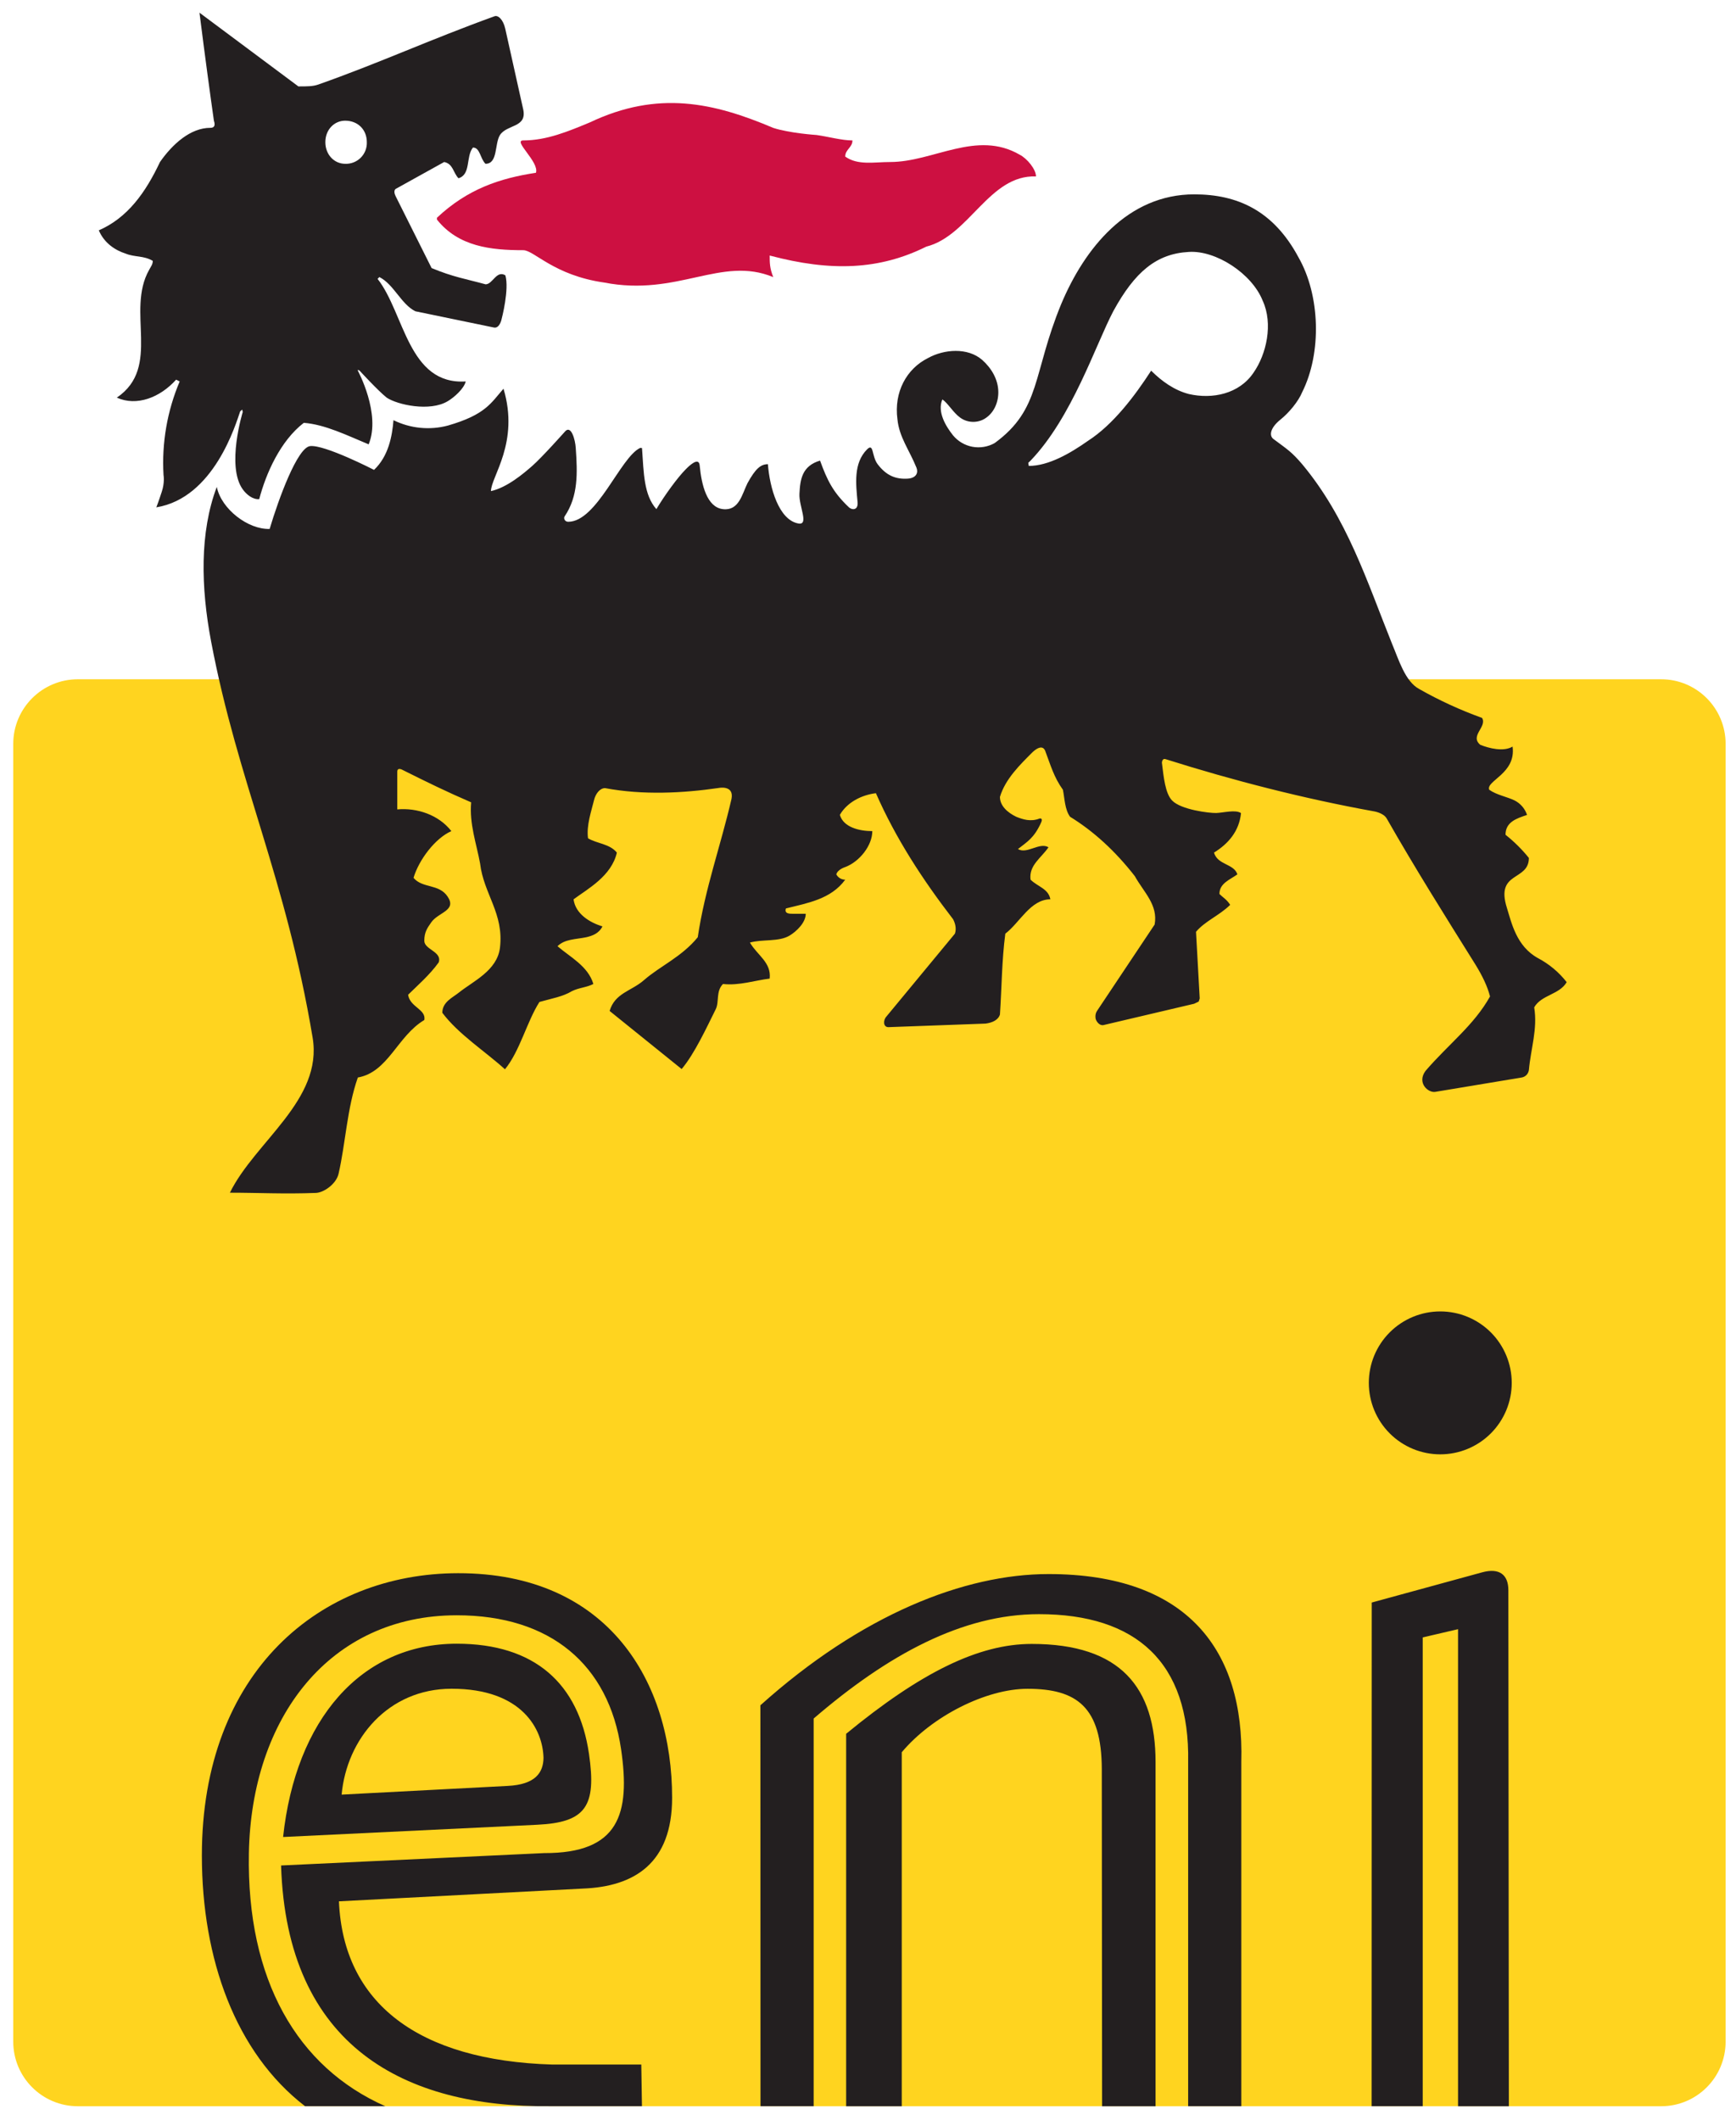
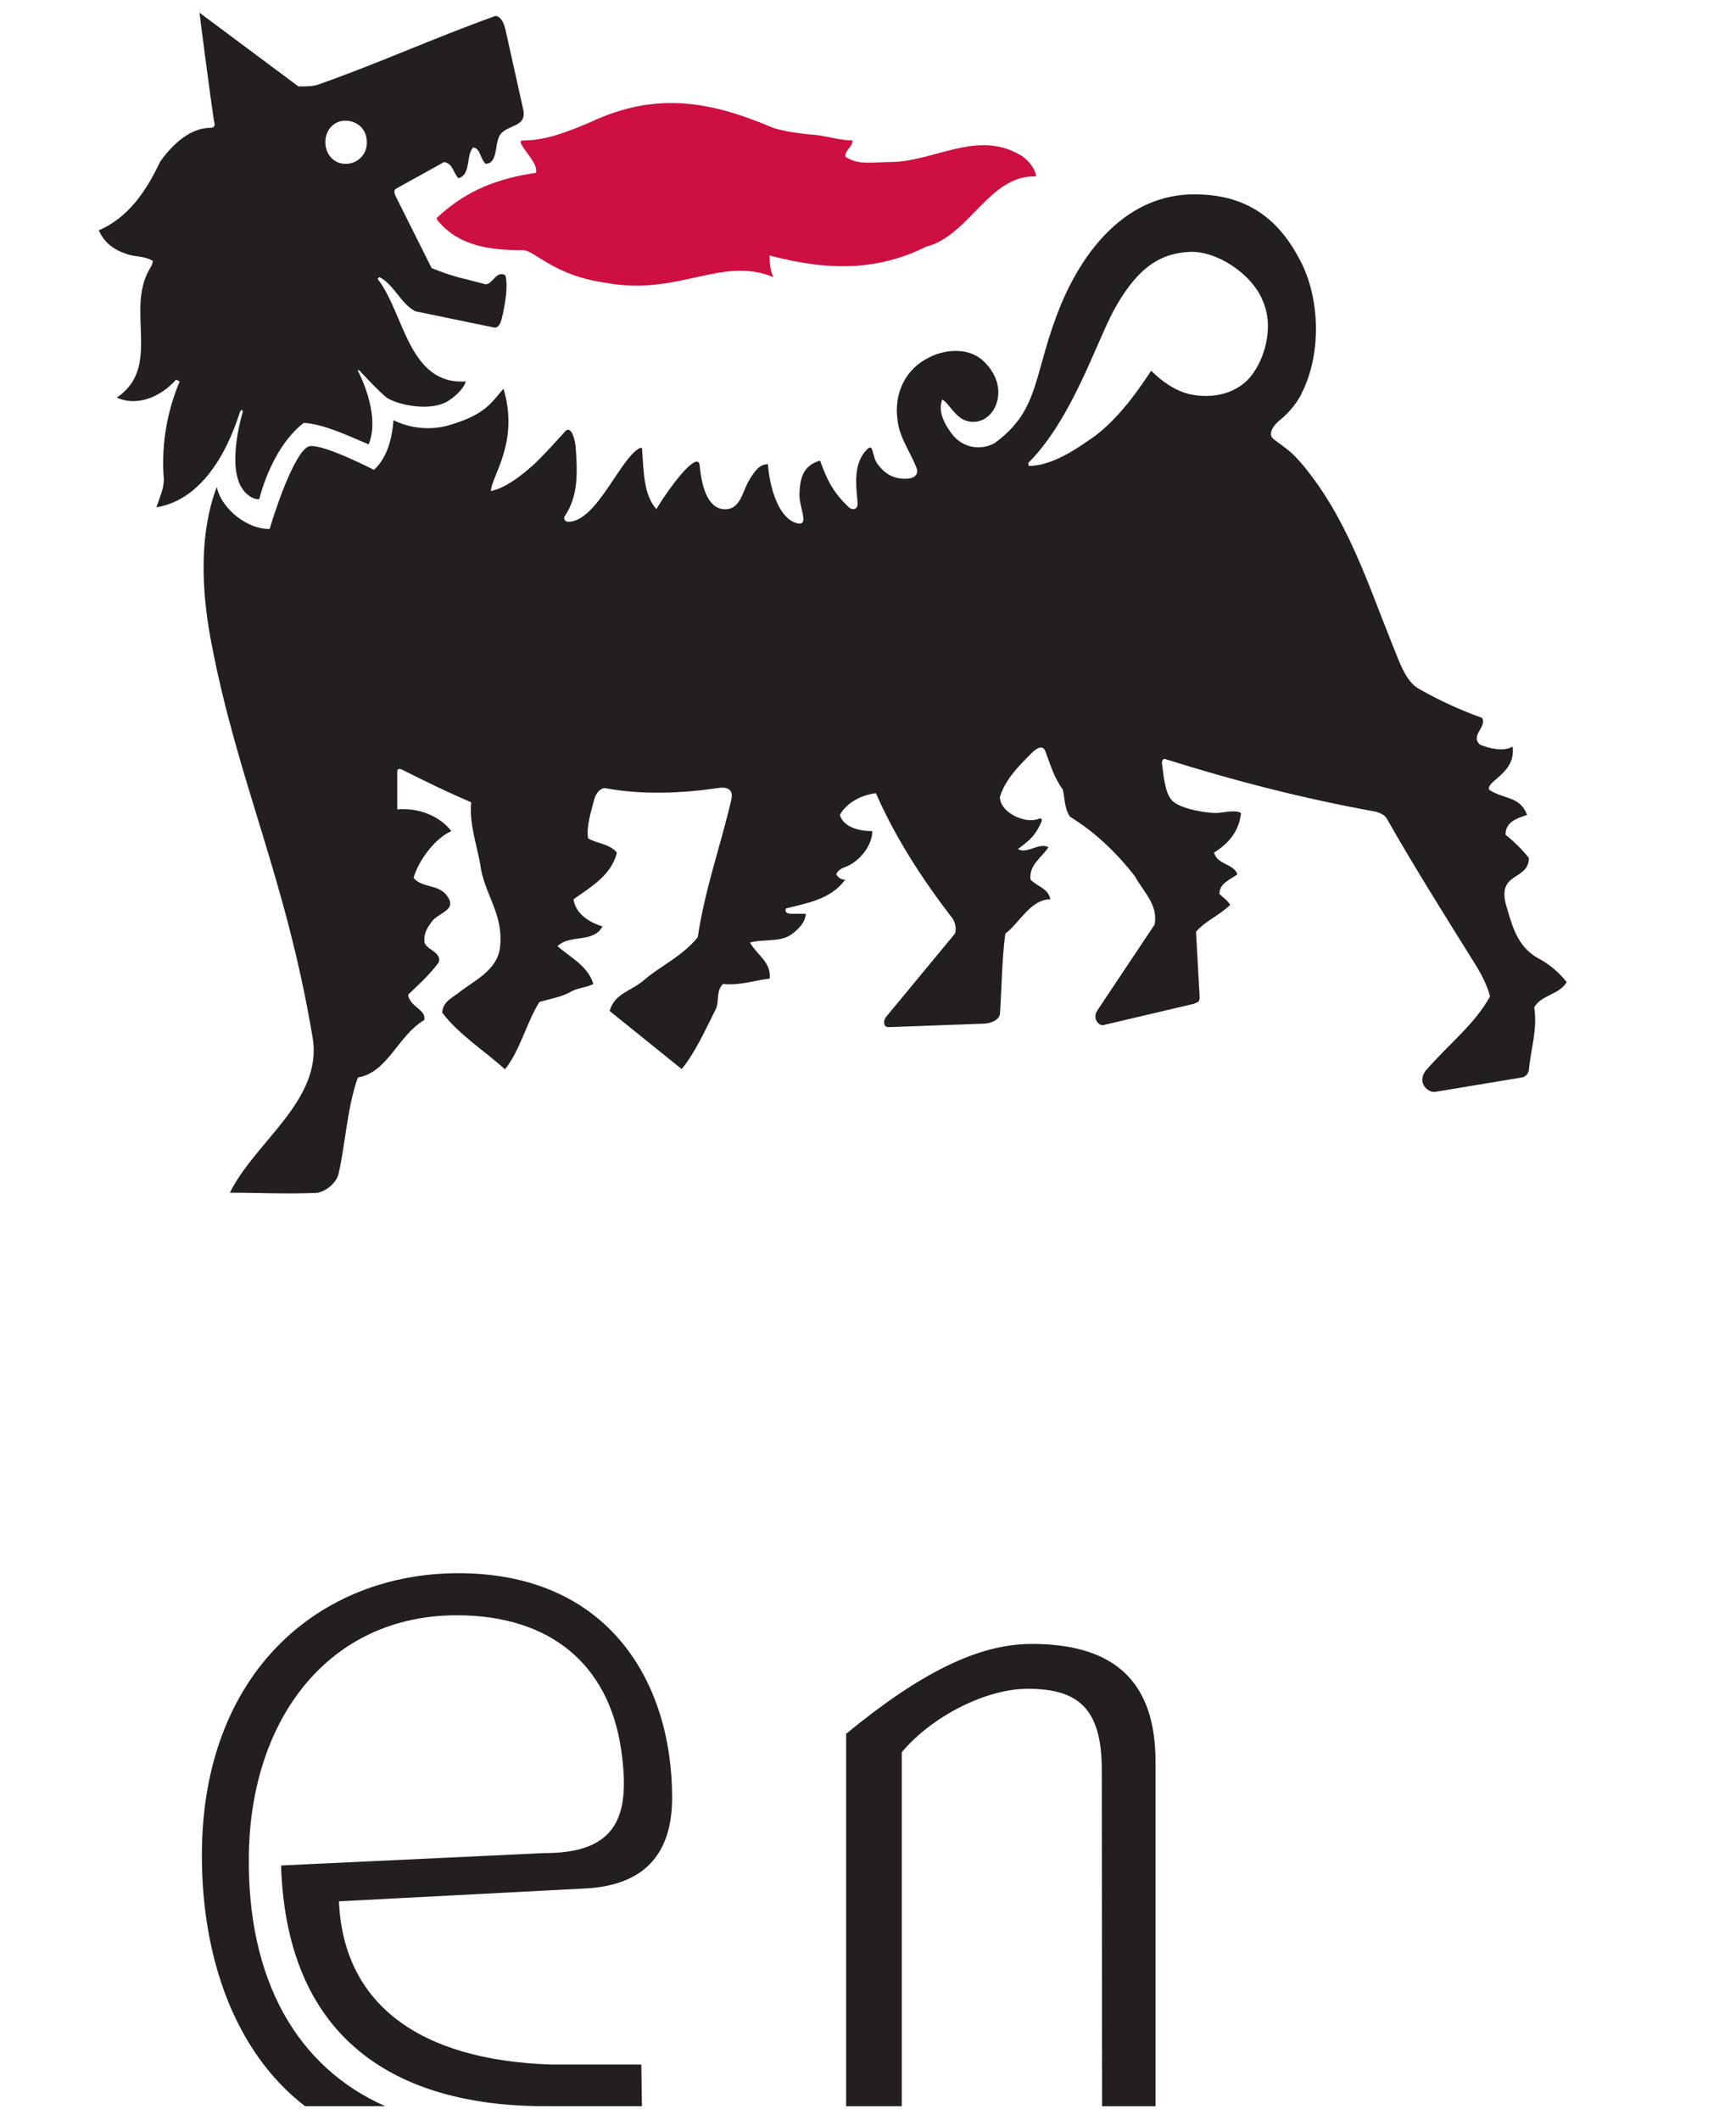
<svg xmlns="http://www.w3.org/2000/svg" width="131" height="160" viewBox="0 0 131 160" fill="none">
-   <rect width="131" height="160" fill="white" />
  <g clip-path="url(#clip0_1_2)">
-     <path fill-rule="evenodd" clip-rule="evenodd" d="M125.347 158.939C128.04 158.939 130.216 156.759 130.216 154.065V56.131C130.216 53.442 128.04 51.258 125.35 51.258H5.877C3.184 51.258 1 53.442 1 56.131V154.065C1 156.759 3.184 158.939 5.877 158.939H125.347Z" fill="#FFD41F" />
    <path d="M78.176 13.314C78.176 12.766 77.498 11.957 76.954 11.678C73.698 9.781 70.433 12.226 67.177 12.226C65.951 12.226 64.729 12.494 63.782 11.816C63.782 11.271 64.326 11.134 64.326 10.597C63.518 10.597 62.556 10.321 61.618 10.187C61.61 10.187 59.576 10.053 58.35 9.651C53.867 7.751 49.668 6.789 44.511 9.237C42.875 9.915 41.255 10.597 39.485 10.597C38.672 10.597 40.711 12.226 40.443 13.038C37.722 13.451 35.282 14.26 32.972 16.432V16.57C34.596 18.612 37.044 18.88 39.485 18.88C40.301 18.88 41.795 20.781 45.592 21.321C51.158 22.405 54.419 19.283 58.35 20.911C58.081 20.237 58.081 19.827 58.081 19.283C62.702 20.512 66.361 20.371 69.897 18.612C73.154 17.788 74.648 13.176 78.176 13.314Z" fill="#CD1041" />
    <path d="M66.227 35.029C65.763 34.404 65.947 33.397 65.43 33.91C64.388 34.952 64.587 36.531 64.713 37.891C64.771 38.55 64.257 38.485 64.051 38.274C62.871 37.155 62.422 36.251 61.882 34.757C60.526 35.159 60.38 36.167 60.327 37.263C60.277 38.197 61.07 39.642 60.25 39.504C58.76 39.239 58.081 36.791 57.947 35.029C57.411 35.029 57.013 35.355 56.404 36.466C55.997 37.282 55.771 38.561 54.557 38.42C53.335 38.285 52.936 36.562 52.802 35.155C52.756 34.424 52.009 35.144 51.741 35.42C51.147 36.014 50.174 37.343 49.53 38.42C48.58 37.339 48.58 35.715 48.446 33.811L48.312 33.799C46.818 34.485 45.055 39.374 42.879 39.374C42.607 39.374 42.515 39.102 42.607 38.968C43.642 37.435 43.58 35.7 43.446 33.799C43.408 33.178 43.105 32.094 42.669 32.527C42.669 32.527 40.887 34.531 40.163 35.159C39.512 35.73 38.263 36.791 37.048 37.059C37.048 35.979 39.217 33.397 37.994 29.332C37.048 30.412 36.638 31.294 33.799 32.113C32.426 32.479 30.967 32.334 29.692 31.707C29.596 32.918 29.313 34.431 28.225 35.458C28.225 35.458 24.474 33.527 23.39 33.665C22.436 33.799 21.034 37.611 20.348 39.914C18.727 39.971 16.697 38.416 16.359 36.742C15.061 40.174 15.156 44.327 15.93 48.408C17.953 59.066 21.551 66.116 23.593 78.31C24.37 83.015 19.252 86.134 17.348 90.003C19.52 90.003 21.409 90.111 23.849 90.019C24.455 89.988 25.374 89.333 25.547 88.578C26.072 86.318 26.186 83.617 27.003 81.31C29.301 80.904 29.979 78.184 32.022 76.969C32.163 76.15 30.937 76.012 30.796 75.065C31.477 74.391 32.431 73.567 33.106 72.621C33.378 71.805 32.018 71.663 32.018 70.993C32.018 70.322 32.259 70.016 32.539 69.606C33.075 68.832 34.481 68.725 33.784 67.667C33.133 66.671 31.884 67.058 31.205 66.242C31.611 64.882 32.837 63.254 34.06 62.717C33.106 61.491 31.477 60.943 29.979 61.078V58.239C29.979 57.859 30.389 58.105 30.389 58.105C32.286 59.051 33.65 59.721 35.554 60.545C35.408 62.173 35.956 63.667 36.228 65.158C36.496 67.46 38.044 68.932 37.726 71.529C37.508 73.253 35.7 74.039 34.619 74.908C34.163 75.276 33.378 75.609 33.378 76.425C34.596 78.05 36.611 79.333 38.105 80.69C39.232 79.314 39.757 77.096 40.707 75.609C41.657 75.341 42.473 75.207 43.151 74.797C43.695 74.525 44.239 74.525 44.776 74.253C44.373 72.897 43.013 72.219 42.071 71.403C42.607 70.859 43.446 70.889 44.239 70.725C44.68 70.621 45.189 70.456 45.462 69.905C44.508 69.625 43.419 68.955 43.282 67.863C44.373 67.058 46.14 66.112 46.55 64.338C46.002 63.667 45.055 63.667 44.373 63.258C44.239 62.303 44.622 61.212 44.829 60.369C44.933 59.924 45.255 59.472 45.657 59.472C48.511 60.009 51.519 59.855 54.231 59.461C54.231 59.461 55.407 59.216 55.2 60.285C54.388 63.809 53.197 67.058 52.653 70.725C51.434 72.219 49.806 72.897 48.58 73.974C47.634 74.797 46.408 74.927 46.002 76.287L51.438 80.671C52.415 79.517 53.335 77.51 54.013 76.15C54.281 75.609 54.013 74.797 54.557 74.253C55.771 74.391 56.997 73.974 58.081 73.847C58.219 72.621 57.135 72.077 56.591 71.127C57.545 70.859 58.76 71.089 59.58 70.602C60.097 70.292 60.802 69.625 60.802 68.955H59.844C59.58 68.955 59.166 68.955 59.307 68.552C60.928 68.142 62.702 67.863 63.782 66.38C63.644 66.382 63.507 66.346 63.388 66.275C63.269 66.204 63.172 66.101 63.108 65.978C63.219 65.598 63.782 65.43 63.782 65.43C64.867 65.02 65.825 63.798 65.825 62.717C64.867 62.717 63.648 62.438 63.376 61.491C63.924 60.545 65.008 59.989 66.097 59.855C67.587 63.258 69.621 66.38 71.92 69.365C72.058 69.625 72.2 70.043 72.058 70.456L66.901 76.694C66.633 76.969 66.633 77.51 67.039 77.51L74.372 77.242C74.893 77.173 75.326 76.969 75.456 76.56C75.594 74.525 75.594 72.487 75.862 70.456C76.954 69.625 77.766 67.863 79.261 67.863C79.119 67.058 78.314 66.92 77.766 66.38C77.629 65.288 78.579 64.74 79.119 63.936C78.445 63.529 77.494 64.48 76.816 64.07C77.494 63.529 78.035 63.258 78.579 62.035C78.717 61.702 78.445 61.767 78.445 61.767C77.766 62.035 77.173 61.828 76.682 61.633C76.035 61.319 75.456 60.813 75.456 60.135C75.862 58.779 76.969 57.71 77.916 56.76C78.299 56.403 78.686 56.242 78.866 56.645C79.28 57.74 79.525 58.645 80.207 59.595C80.345 60.269 80.345 61.078 80.747 61.633C82.51 62.717 84.142 64.2 85.632 66.112C86.31 67.334 87.402 68.28 87.13 69.767L82.781 76.287C82.601 76.56 82.678 76.874 82.678 76.874C82.724 77.077 82.973 77.422 83.272 77.353L90.115 75.743L90.456 75.579L90.532 75.345L90.252 70.315C90.934 69.502 92.019 69.085 92.831 68.28C92.563 67.863 92.294 67.736 92.019 67.46C92.019 66.644 92.831 66.38 93.375 65.978C93.099 65.158 91.885 65.288 91.609 64.338C92.697 63.667 93.513 62.717 93.647 61.357C93.245 61.078 92.321 61.33 91.781 61.35C91.264 61.365 89.118 61.108 88.444 60.403C87.927 59.863 87.812 58.645 87.678 57.557C87.678 57.557 87.689 57.204 87.95 57.285C93.099 58.913 98.405 60.269 103.692 61.227C103.692 61.227 104.401 61.338 104.643 61.767C106.815 65.572 108.987 69.027 111.32 72.759C111.864 73.636 112.247 74.441 112.439 75.192C111.221 77.372 109.336 78.763 107.573 80.808C106.899 81.72 107.773 82.479 108.301 82.394L114.822 81.31C114.822 81.31 115.274 81.264 115.37 80.755C115.512 79.142 116.04 77.648 115.772 76.016C116.316 75.065 117.669 75.065 118.224 74.115C117.641 73.367 116.906 72.751 116.067 72.307C114.427 71.414 114.06 69.625 113.711 68.506C112.83 65.717 115.37 66.518 115.37 64.74C114.85 64.094 114.259 63.508 113.608 62.993C113.608 62.035 114.42 61.767 115.232 61.495C115.154 61.259 115.03 61.041 114.868 60.853C114.706 60.665 114.508 60.511 114.286 60.399C113.738 60.131 112.929 59.989 112.378 59.595C112.11 58.917 114.42 58.377 114.14 56.338C113.466 56.744 112.378 56.476 111.703 56.204C110.884 55.522 112.24 54.844 111.838 54.174C110.194 53.583 108.605 52.853 107.087 51.99C106.029 51.423 105.539 49.749 105.052 48.599C103.144 43.849 101.654 39.098 98.263 35.029C97.451 34.083 97.179 33.937 96.091 33.125C95.743 32.857 95.877 32.27 96.608 31.677C97.287 31.137 97.984 30.274 98.263 29.596C99.758 26.608 99.616 22.267 97.984 19.417C96.091 15.884 93.375 14.666 90.115 14.666C85.099 14.666 81.839 18.739 80.077 22.949C77.9 28.236 78.579 30.861 75.058 33.435C74.55 33.721 73.957 33.82 73.384 33.715C72.811 33.609 72.293 33.305 71.92 32.857C71.384 32.182 70.705 31.09 71.112 30.14C71.522 30.412 71.935 31.14 72.441 31.504C72.989 31.914 73.705 31.926 74.242 31.634C74.97 31.228 75.334 30.42 75.334 29.604C75.334 28.612 74.786 27.75 74.108 27.152C73.016 26.209 71.246 26.344 70.023 27.022C68.399 27.834 67.449 29.596 67.721 31.634C67.855 32.995 68.61 33.937 69.158 35.293C69.307 35.669 69.146 36.06 68.533 36.117C67.587 36.186 66.874 35.88 66.227 35.029ZM29.849 14.26L33.516 12.226C34.194 12.36 34.194 13.034 34.596 13.451C35.554 13.172 35.14 11.812 35.688 11.134C36.228 11.134 36.228 11.954 36.634 12.36C37.584 12.36 37.309 10.869 37.726 10.191C38.263 9.375 39.757 9.647 39.489 8.287L38.129 2.176C37.968 1.456 37.573 1.119 37.309 1.23C32.431 2.992 28.623 4.758 24.007 6.383C23.604 6.521 23.198 6.521 22.516 6.521L15.053 0.958C15.463 4.214 15.869 7.203 16.141 9.107C16.275 9.509 16.141 9.647 15.869 9.647C14.375 9.647 13.019 10.869 12.072 12.226C10.984 14.532 9.628 16.436 7.456 17.382C7.862 18.336 8.67 18.877 9.49 19.141C10.168 19.417 10.85 19.279 11.528 19.685C11.528 19.961 11.39 20.102 11.252 20.367C9.49 23.489 12.206 27.7 8.816 30.006C10.31 30.68 12.072 30.006 13.291 28.65L13.559 28.784C12.615 31.013 12.198 33.429 12.34 35.845C12.34 35.845 12.444 36.408 12.206 37.113C12.206 37.113 11.95 37.899 11.796 38.285C16.156 37.573 17.792 31.995 18.126 31.037L18.279 30.91L18.317 31.09C18.317 31.09 17.057 35.175 18.317 36.925C18.597 37.32 19.083 37.711 19.562 37.665C20.072 35.715 21.164 33.259 22.926 31.907C24.554 32.037 26.19 32.857 27.819 33.531C28.769 31.228 27.003 27.972 27.003 27.972L27.018 27.903L27.137 27.972C27.137 27.972 28.493 29.454 29.179 30.006C29.983 30.546 32.435 31.09 33.788 30.274C34.267 29.991 35.014 29.332 35.144 28.784C30.799 29.06 30.523 23.627 28.493 21.045L28.627 20.907C29.719 21.455 30.263 22.949 31.343 23.489L37.274 24.715C37.676 24.796 37.83 24.167 37.83 24.167C37.883 23.976 38.435 21.823 38.136 20.777C37.458 20.367 37.186 21.455 36.642 21.455C35.148 21.045 34.198 20.907 32.569 20.229L29.853 14.8C29.65 14.39 29.853 14.26 29.853 14.26M77.594 34.925L77.77 34.757C80.893 31.5 82.655 26.072 84.007 23.489C85.636 20.509 87.268 19.141 89.712 19.011C91.75 18.877 94.463 20.639 95.279 22.681C96.095 24.443 95.555 26.742 94.601 28.11C93.517 29.734 91.482 30.14 89.712 29.734C88.628 29.454 87.682 28.784 86.866 27.972C85.636 29.872 84.007 32.037 82.111 33.259C80.751 34.217 79.123 35.159 77.632 35.159L77.594 34.925ZM27.681 10.727C27.689 10.944 27.653 11.161 27.574 11.363C27.495 11.565 27.374 11.749 27.221 11.902C27.067 12.056 26.883 12.175 26.681 12.254C26.478 12.333 26.262 12.369 26.045 12.36C25.229 12.36 24.551 11.678 24.551 10.727C24.551 9.781 25.229 9.107 26.045 9.107C27.003 9.107 27.681 9.781 27.681 10.727ZM18.781 139.859C18.961 129.614 24.876 121.891 34.47 121.891C41.542 121.891 45.933 125.619 46.867 131.998C47.58 136.878 46.718 139.855 41.067 139.836L21.21 140.771C21.639 154.46 30.57 159.042 41.508 158.935H48.442L48.392 155.793H41.672C31.581 155.487 25.903 151.177 25.577 143.476L43.994 142.514C47.887 142.361 50.714 140.591 50.718 135.675C50.729 126.944 45.929 118.703 34.565 118.715C24.179 118.726 15.233 126.136 15.233 140.016C15.233 147.817 17.769 154.893 23.018 158.935H29.071C22.428 155.996 18.608 149.407 18.781 139.859ZM63.851 130.833V158.939H68.047V132.227C70.326 129.507 74.41 127.438 77.54 127.438C81.276 127.438 83.126 128.829 83.142 133.492L83.165 158.939H87.199V132.967C87.199 127.354 84.578 124.052 77.855 124.052C73.843 124.052 69.483 126.205 63.851 130.833Z" fill="#231F20" />
-     <path d="M61.399 129.683C66.993 124.868 72.617 121.806 78.402 121.806C85.731 121.806 89.8 125.442 89.659 132.971V158.935H93.67V132.944C93.9 124.573 89.636 118.78 79.123 118.78C72.786 118.78 65.02 121.826 57.38 128.683L57.388 158.935H61.399V129.683ZM107.359 123.561L110.025 122.94V158.939H113.86L113.822 119.994C113.822 118.853 113.163 118.289 111.849 118.649L103.512 120.929L103.505 158.935H107.359V123.561ZM108.684 109.746C110.115 109.746 111.486 109.178 112.498 108.166C113.509 107.155 114.077 105.783 114.077 104.353C114.077 102.923 113.509 101.551 112.498 100.54C111.486 99.529 110.115 98.961 108.684 98.961C107.254 98.961 105.883 99.529 104.871 100.54C103.86 101.551 103.292 102.923 103.292 104.353C103.292 105.783 103.86 107.155 104.871 108.166C105.883 109.178 107.254 109.746 108.684 109.746ZM44.446 132.35C43.672 127.044 40.354 124.036 34.466 124.036C27.225 124.036 22.309 129.783 21.363 138.622L40.535 137.698C44.212 137.522 45.021 136.304 44.446 132.35ZM41.013 132.66C40.994 133.756 40.412 134.664 38.309 134.767L25.78 135.423C26.163 131.224 29.282 127.434 34.079 127.434C39.416 127.434 40.967 130.515 41.013 132.66Z" fill="#231F20" />
  </g>
  <defs>
    <clipPath id="clip0_1_2">
      <rect width="129.216" height="160" fill="white" transform="translate(1)" />
    </clipPath>
  </defs>
</svg>